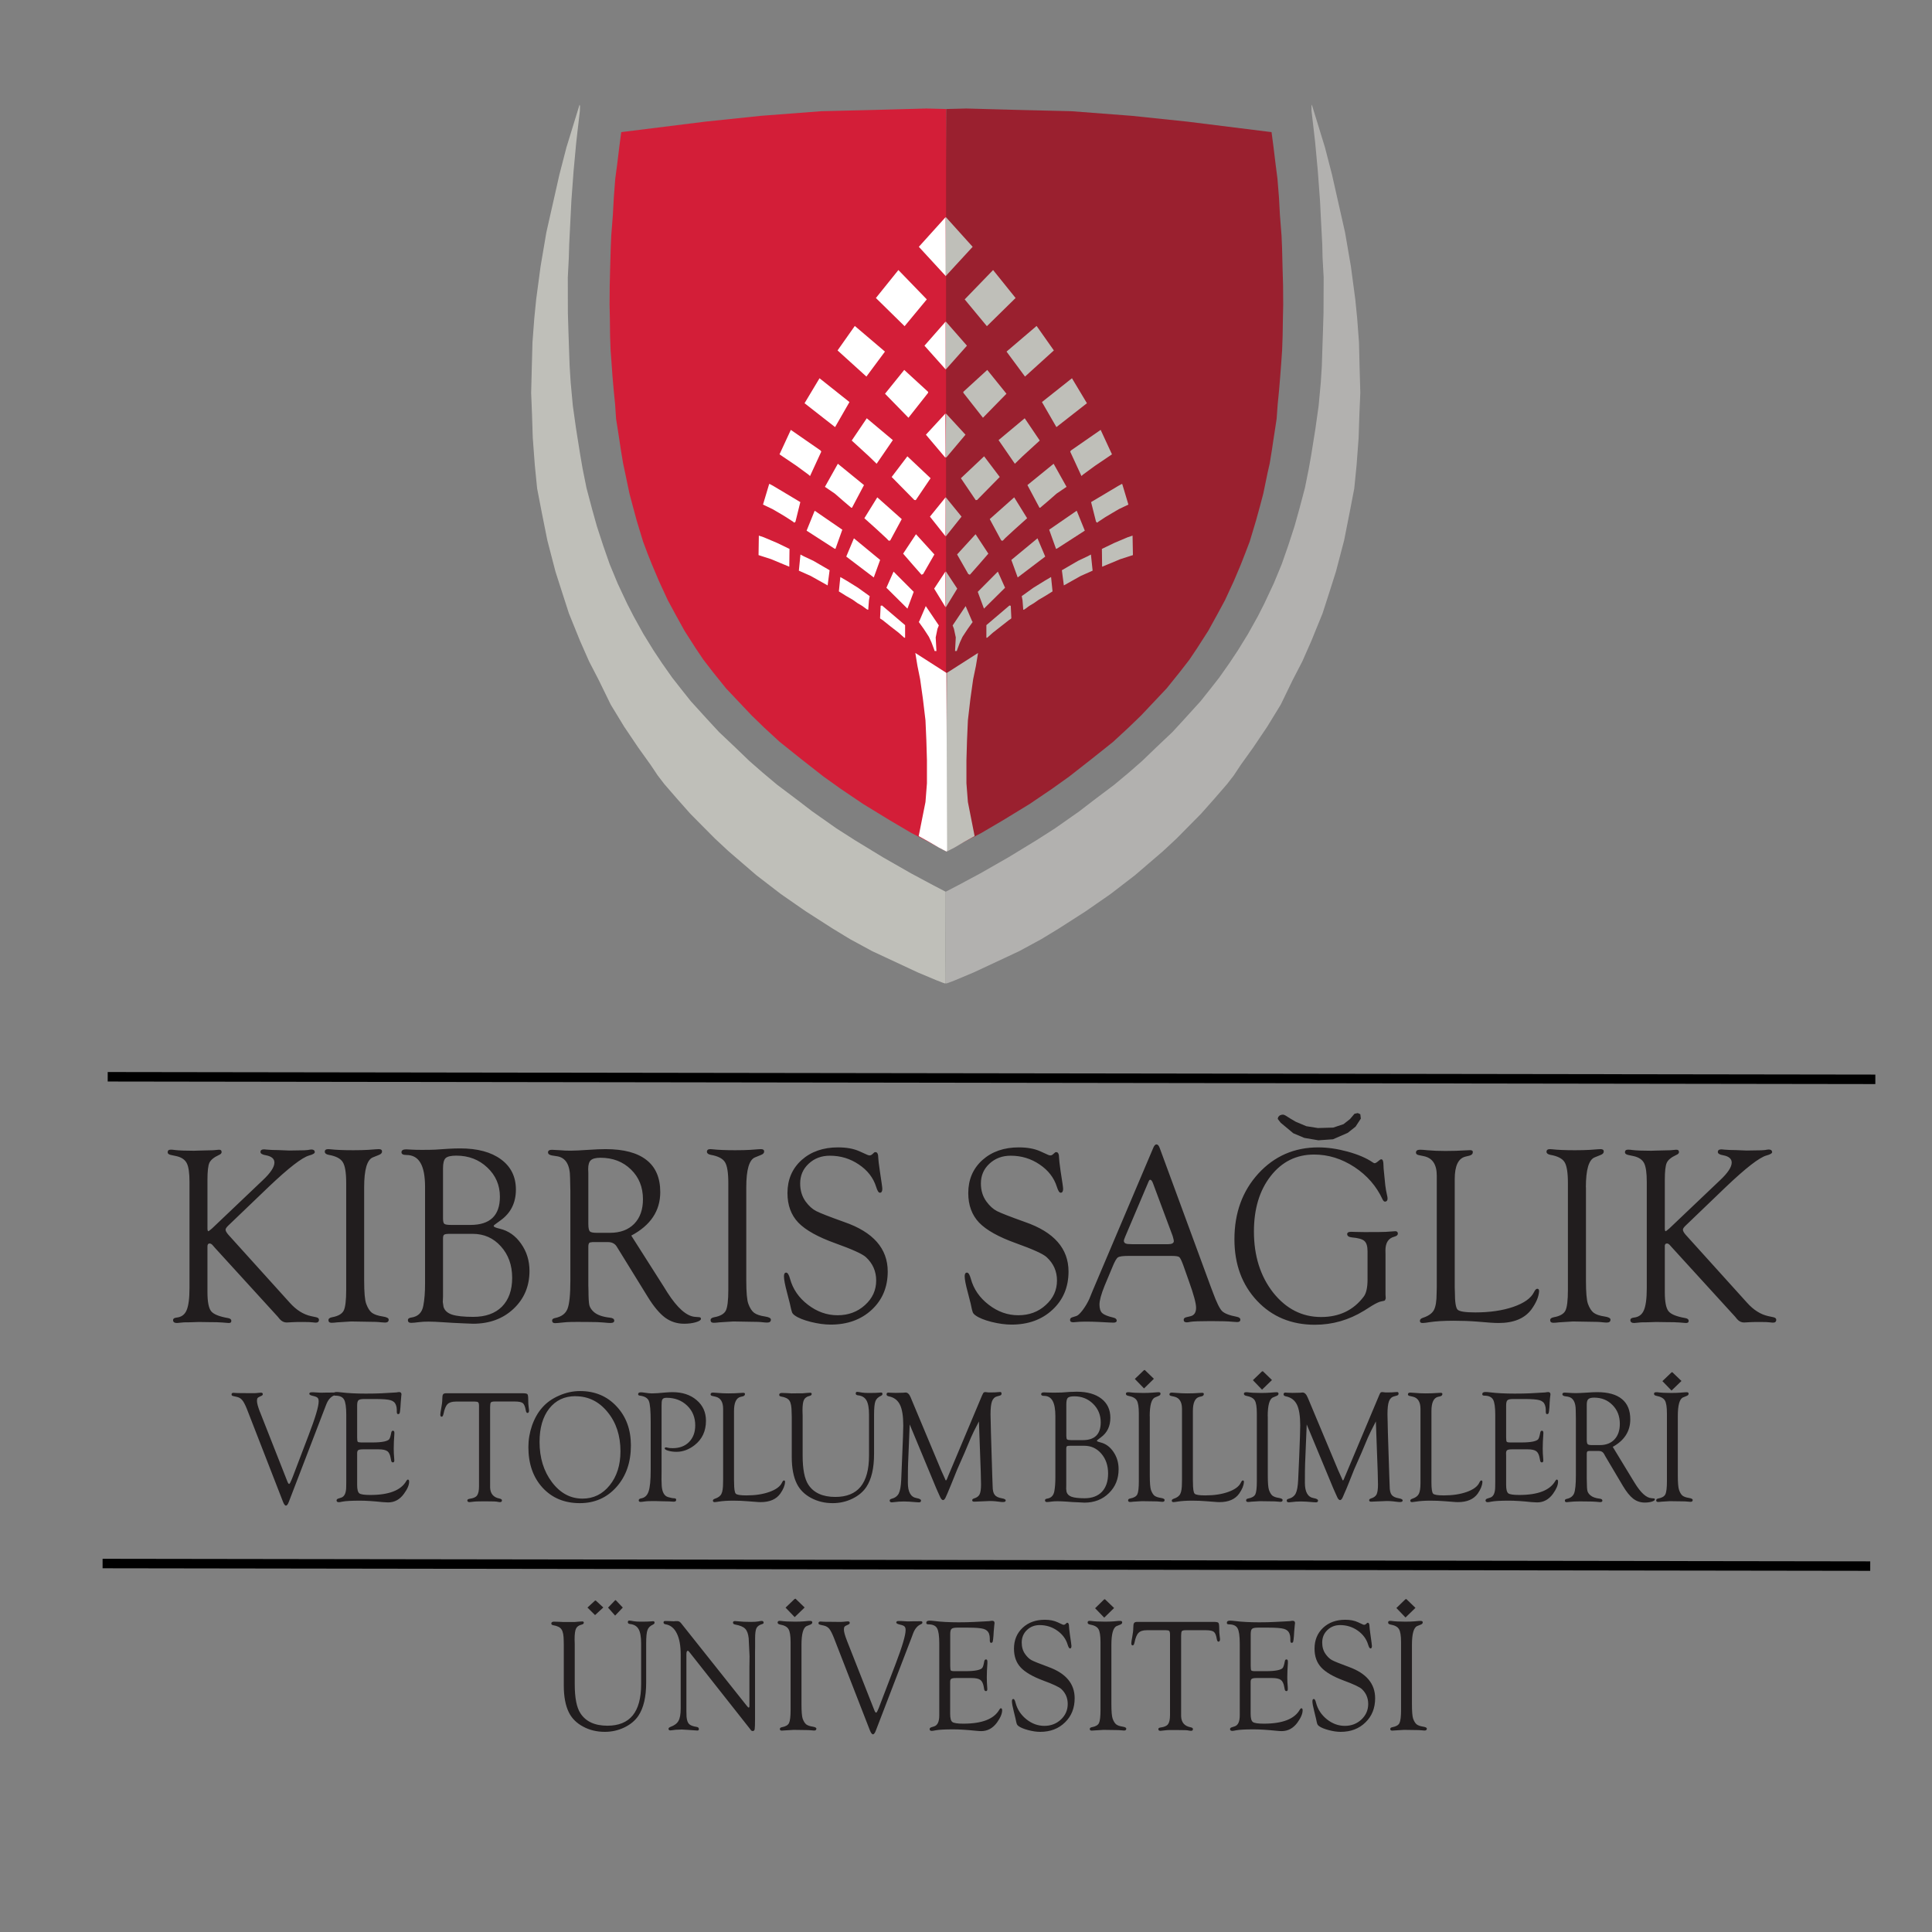
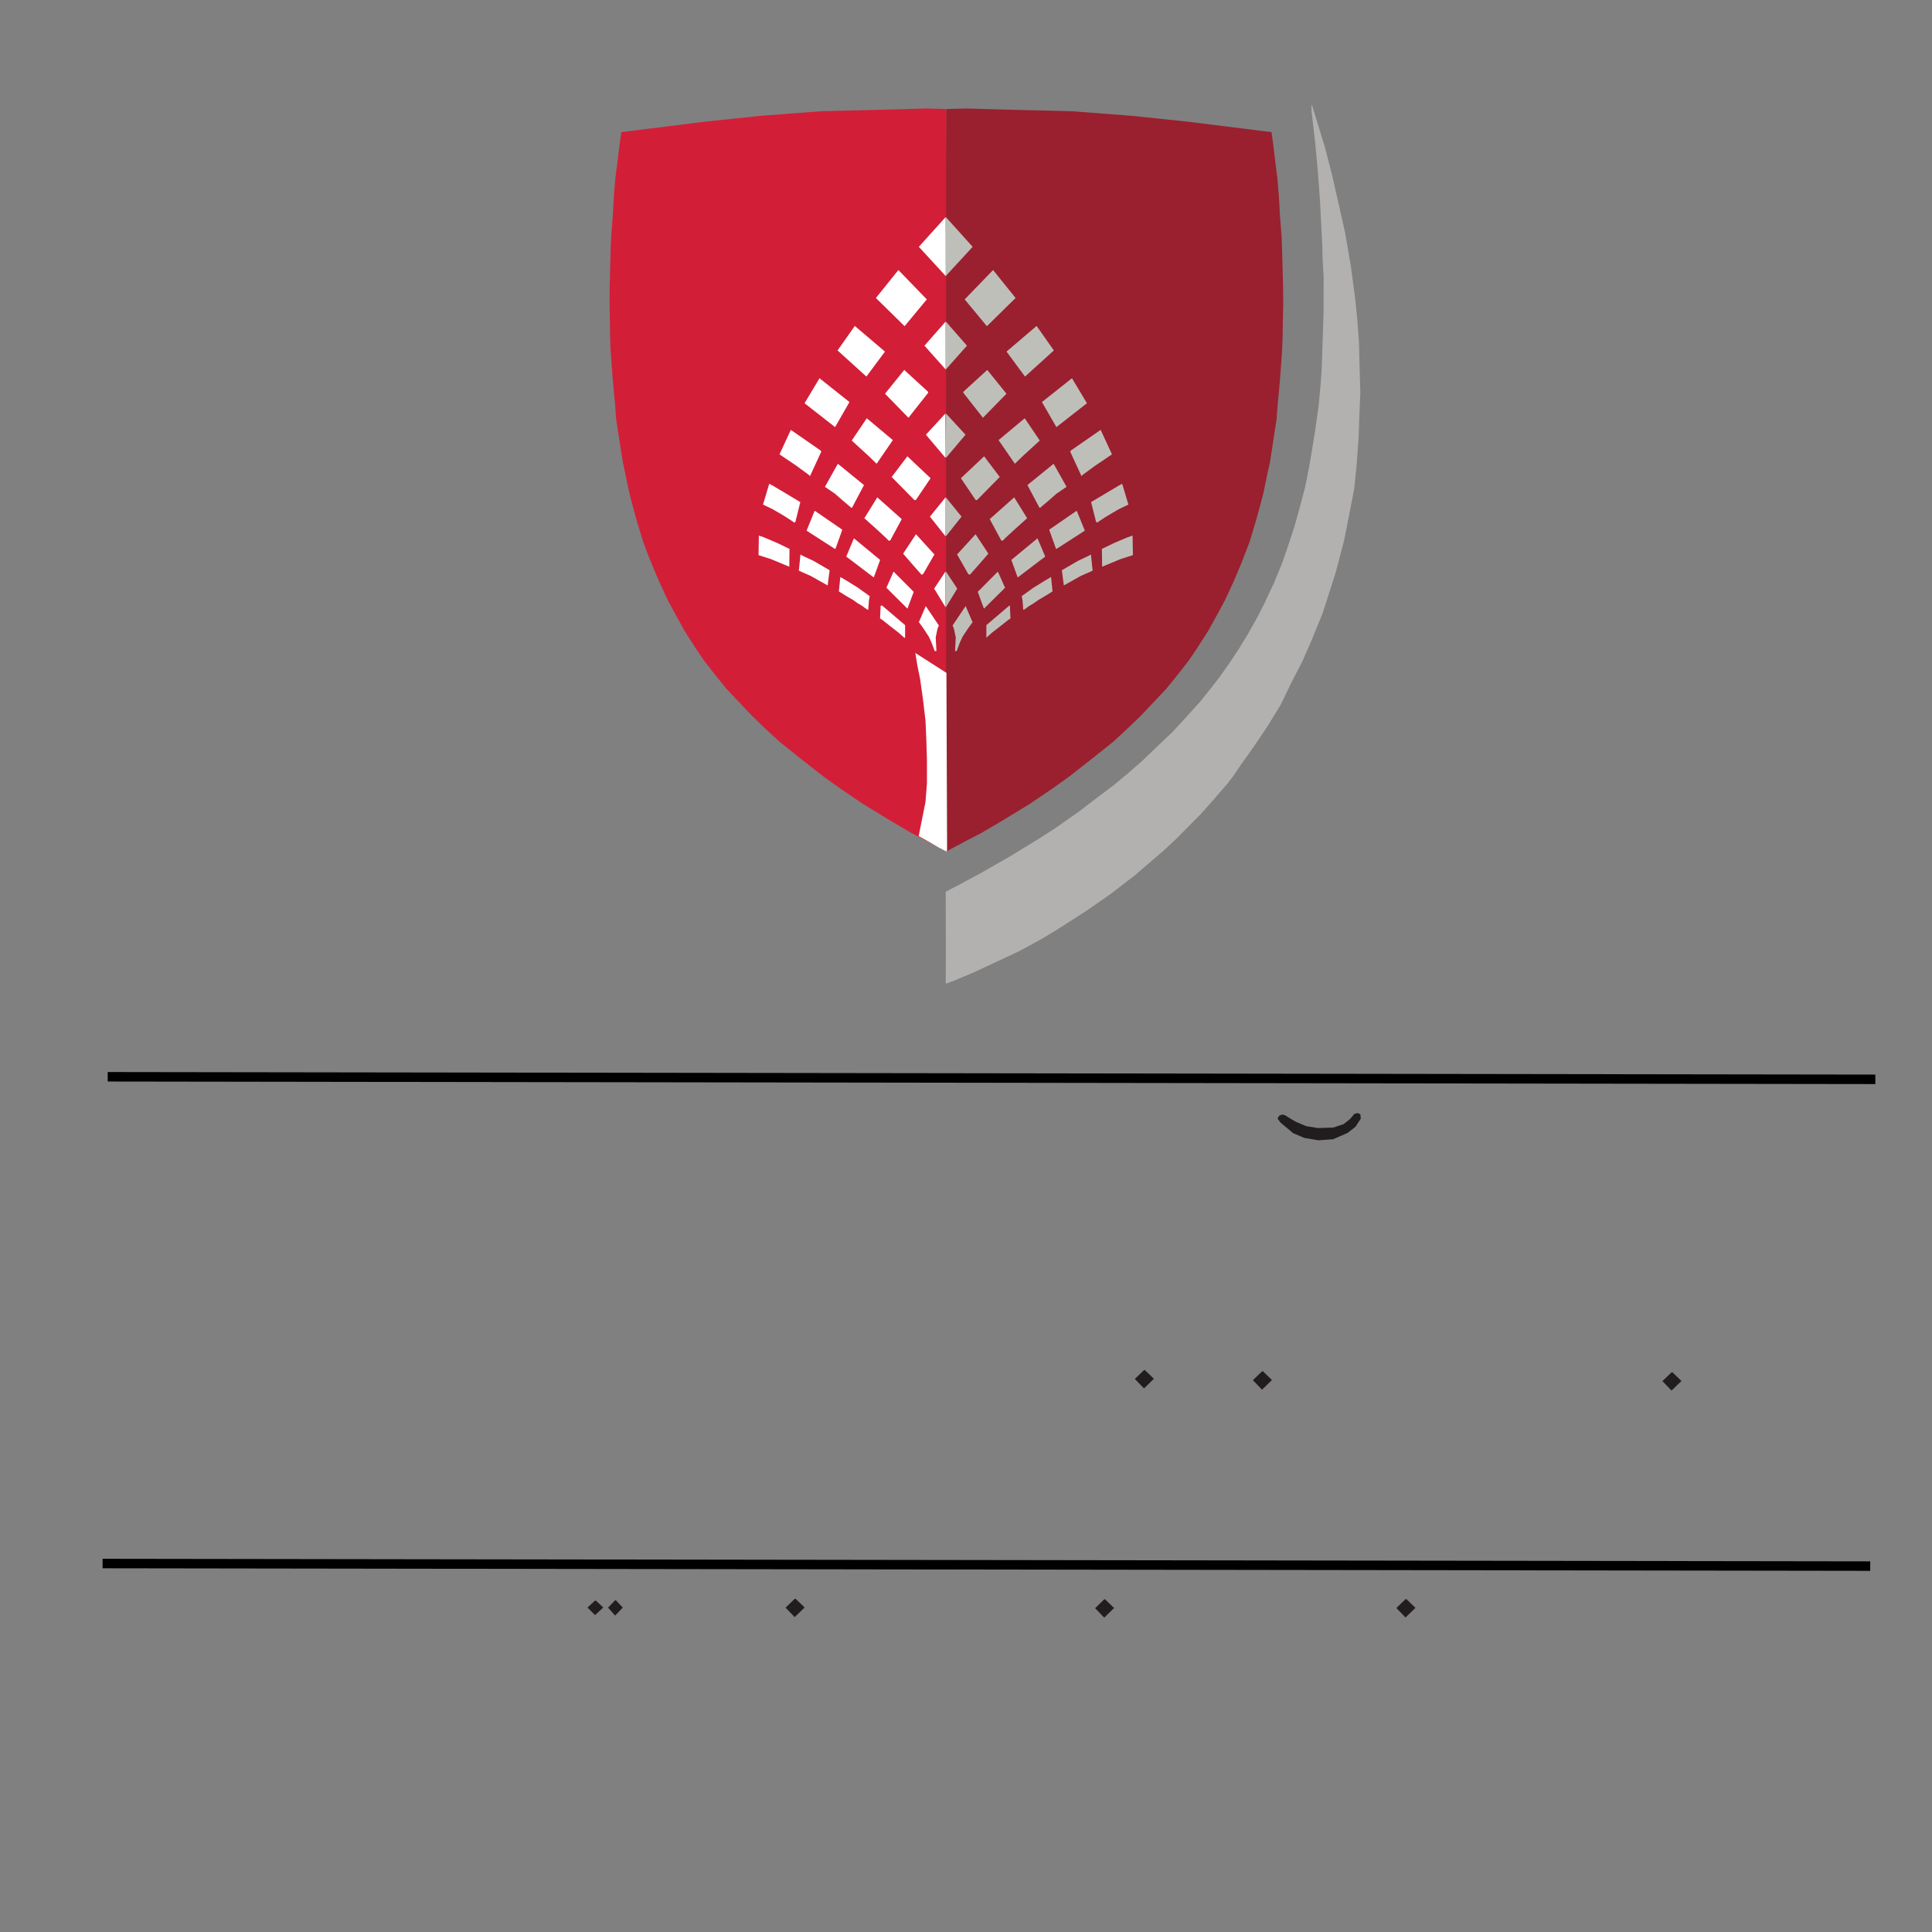
<svg xmlns="http://www.w3.org/2000/svg" xmlns:ns1="http://sodipodi.sourceforge.net/DTD/sodipodi-0.dtd" xmlns:ns2="http://www.inkscape.org/namespaces/inkscape" width="100" height="100" viewBox="0 0 26.458 26.458" version="1.1" id="svg24" ns1:docname="logo.svg" ns2:version="0.92.5 (2060ec1f9f, 2020-04-08)">
  <rect x="0" y="0" width="26.458" height="26.458" fill="#808080" stroke="none" />
  <defs id="defs28" />
  <ns1:namedview pagecolor="#ffffff" bordercolor="#666666" borderopacity="1" objecttolerance="10" gridtolerance="10" guidetolerance="10" ns2:pageopacity="0" ns2:pageshadow="2" ns2:window-width="1920" ns2:window-height="1016" id="namedview26" showgrid="false" ns2:zoom="6.675088" ns2:cx="88.354856" ns2:cy="66.049455" ns2:window-x="0" ns2:window-y="27" ns2:window-maximized="1" ns2:current-layer="svg24" />
-   <path d="m7.937 1.433-.18.586-.096.371-.179.793-.079.465-.06.45-.026.26-.025.332-.009.336-.009.354.012.302.01.312.028.375.032.321.063.327.077.384.111.427.094.293.09.279.153.378.123.279.132.255.165.338.184.302.192.285.169.236.097.145.092.12.176.203.179.202.171.173.168.169.186.173.381.328.334.257.34.236.368.236.24.146.304.165.624.291.252.106.088.034.032.011.01-.003-.001-.43.001-.823-.163-.085-.312-.167-.383-.219-.384-.234-.255-.163-.331-.233-.201-.154-.279-.21-.199-.167-.183-.16-.19-.183-.225-.213-.169-.183-.217-.239-.132-.166-.123-.157-.138-.196-.117-.176-.138-.224-.133-.24-.09-.175-.13-.277-.11-.266-.088-.252-.087-.267-.066-.236-.076-.287-.053-.263-.033-.192-.057-.357-.044-.313-.03-.324-.014-.223-.01-.285-.007-.207-.007-.235-.001-.485.014-.274.005-.176.017-.34.013-.261.03-.405.036-.389.024-.21.026-.224.002-.068z" fill="#bfbfb9" id="path2" />
  <path d="m17.965 1.433.18.586.096.371.179.793.08.465.06.45.026.26.025.332.008.336.01.354-.013.302-.01.312-.028.375-.032.321-.063.327-.076.384-.112.427-.093.293-.09.279-.154.378-.123.279-.132.255-.164.338-.185.302-.192.285-.169.236-.096.145-.093.12-.176.203-.179.202-.171.173-.167.169-.186.173-.382.328-.334.257-.34.236-.368.236-.24.146-.304.165-.623.291-.252.106-.088.034-.033.011-.01-.003.002-.43-.002-.823.163-.085.312-.167.383-.219.384-.234.255-.163.332-.233.2-.154.279-.21.2-.167.183-.16.19-.183.225-.213.168-.183.217-.239.132-.166.123-.157.138-.196.117-.176.138-.224.134-.24.089-.175.13-.277.11-.266.088-.252.087-.267.066-.236.076-.287.053-.263.034-.192.057-.357.044-.313.03-.324.014-.223.009-.285.007-.207.007-.235.002-.485-.015-.274-.004-.176-.018-.34-.013-.261-.03-.405-.036-.389-.024-.21-.026-.224-.001-.068z" fill="#b2b1af" id="path4" />
  <path d="m8.519 1.808 1.138-.142.765-.08.826-.063.7-.017.739-.02.273.007.005.813v9.356l-.106-.057-.173-.092-.204-.105-.297-.175-.365-.223-.305-.206-.238-.17-.314-.246-.285-.228-.212-.195-.174-.169-.349-.369-.177-.22-.132-.171-.104-.154-.156-.244-.123-.223-.107-.198-.12-.26-.094-.222-.062-.155-.061-.163-.087-.286-.057-.211-.042-.158-.06-.286-.028-.132-.031-.186-.018-.122-.022-.142-.025-.159-.013-.195-.019-.192-.017-.193-.012-.169-.014-.187-.007-.196-.003-.245-.004-.19.002-.259.006-.245.008-.277.007-.161.022-.281.013-.24.02-.259.026-.195.03-.246.025-.19V1.81z" fill="#d31e38" id="path6" />
  <path d="m17.402 1.808-1.139-.142-.765-.08-.825-.063-.7-.017-.739-.02-.274.007-.004.813v9.356l.106-.057.173-.092.203-.105.298-.175.365-.223.304-.206.238-.17.314-.246.286-.228.211-.195.175-.169.349-.37.177-.22.132-.17.104-.155.156-.243.123-.223.107-.198.12-.26.094-.222.061-.156.062-.162.086-.286.058-.211.042-.159.059-.286.03-.132.03-.186.018-.122.022-.142.024-.158.014-.195.019-.192.016-.193.013-.17.013-.187.007-.196.004-.244.004-.19-.002-.26-.007-.244-.007-.278-.007-.16-.022-.282-.013-.239-.021-.26-.025-.194-.03-.247-.025-.189v-.006z" fill="#9a202f" id="path8" />
-   <path d="m13.394 8.942-.427.273-.009 2.418.006.03.108-.056.133-.078.142-.079-.092-.467-.02-.256v-.316l.008-.273.012-.273.034-.293.038-.27.038-.183z" fill="#bfbfb9" id="path10" />
  <path d="m12.535 8.942.426.273.009 2.418-.006.03-.107-.056-.134-.078-.142-.079.093-.467.02-.256v-.316l-.008-.273-.012-.273-.035-.293-.038-.27-.037-.183zm.289-.026-.01-.187.024-.117.019-.047-.179-.265-.09.21-.006.007.068.095.071.109.035.076.037.098.006.02zm-.745-.624.316.269v.172h-.012l-.076-.068-.111-.086-.11-.088-.028-.017-.006-.008.008-.17zm-.571-.39-.02.197.096.06.095.055.063.045.066.039.064.047.018.006.01-.13.01-.057-.16-.115-.151-.094zm-.546-.308-.022.221.162.072.1.056.132.074.02-.154.007-.054-.222-.129-.132-.062zm-.57-.259-.004.267.174.056.117.049.123.051.007.003.003-.244-.17-.082-.182-.077zm1.747.714.288.286.086-.23-.276-.277zm-.086-.381-.087.24-.377-.286.105-.25zm-.897-.672-.11.271.38.245.015.005.094-.263-.374-.257zm-.624-.363-.083.277.13.062.088.051.098.059.098.064.013.012.017-.012.067-.27-.373-.223-.05-.027zm.298-.746-.155.335.232.157.164.12.022.02.154-.334-.01-.016zm2.118 1.939-.155.235.156.255zm-.404-.51-.176.266.13.15.122.139.022-.01.154-.268zm-.53-.505-.177.286.164.147.136.126.034.035.02-.003.158-.293zm.936-.001-.215.265.214.27zm-.003-1.147-.267.29.262.31h.008zm.003-1.259-.29.33.291.326zm0-1.431-.367.407.37.402zm-.647.725-.308.383.393.386.304-.367zm-.597.766-.236.335.395.358.254-.342-.409-.348zm.72 1.785-.215.283.31.315.02.002.203-.3zm-.556-.521-.206.305.235.215.106.103.222-.324zm-.396.623-.177.316.136.093.115.1.109.093h.011l.164-.31zm-.251-1.171-.205.342.418.327.197-.343zm1.16-.114-.263.326.321.329.268-.34.002-.014z" fill="#fff" id="path12" />
-   <path d="m13.079 8.916.01-.187-.025-.117-.018-.047.178-.265.09.21.007.007-.068.095-.072.109-.035.076-.037.098-.006.02zm.745-.624-.316.269v.172h.012l.076-.068.11-.086.112-.088.026-.017.006-.008-.008-.17zm.57-.39.02.197-.096.06-.094.055-.064.045-.065.039-.064.047-.018.006-.01-.13-.011-.057.16-.115.152-.094zm.546-.308.023.221-.162.072-.1.056-.132.074-.02-.154-.007-.054.222-.129.131-.062zm.57-.259.005.267-.174.056-.117.049-.124.051-.007.003-.003-.244.17-.082.182-.077zm-1.746.714-.289.286-.085-.23.275-.277zm.086-.381.087.24.377-.286-.106-.25zm.896-.672.11.271-.38.245-.014.005-.094-.263.373-.257zm.624-.363.083.277-.13.062-.087.051-.099.059-.097.064-.013.012-.017-.012-.068-.27.374-.223.05-.027zm-.297-.746.155.335-.232.157-.164.12-.022.02-.154-.334.01-.016zm-2.119 1.939.155.235-.156.255zm.406-.51.175.266-.13.15-.123.139-.022-.01-.153-.268zm.529-.505.177.286-.164.147-.137.126-.033.035-.02-.003-.158-.293zm-.937-.001.216.265-.215.27zm.003-1.147.267.29-.261.31h-.009zm-.002-1.259.289.33-.29.326zm0-1.431.367.407-.37.402zm.647.725.308.383-.393.386-.304-.367zm.596.766.236.335-.395.358-.253-.342.408-.348zm-.719 1.785.214.283-.31.315-.019.002-.203-.3zm.556-.521.206.305-.235.215-.106.103-.223-.324zm.396.623.177.316-.137.093-.114.1-.11.093h-.01l-.165-.31zm.251-1.171.205.342-.418.327-.198-.343zm-1.16-.114.263.326-.322.329-.267-.34-.003-.014z" fill="#bfbfb9" id="path14" />
+   <path d="m13.079 8.916.01-.187-.025-.117-.018-.047.178-.265.09.21.007.007-.068.095-.072.109-.035.076-.037.098-.006.02zm.745-.624-.316.269v.172l.076-.068.11-.086.112-.088.026-.017.006-.008-.008-.17zm.57-.39.02.197-.096.06-.094.055-.064.045-.065.039-.064.047-.018.006-.01-.13-.011-.057.16-.115.152-.094zm.546-.308.023.221-.162.072-.1.056-.132.074-.02-.154-.007-.054.222-.129.131-.062zm.57-.259.005.267-.174.056-.117.049-.124.051-.007.003-.003-.244.17-.082.182-.077zm-1.746.714-.289.286-.085-.23.275-.277zm.086-.381.087.24.377-.286-.106-.25zm.896-.672.11.271-.38.245-.014.005-.094-.263.373-.257zm.624-.363.083.277-.13.062-.087.051-.099.059-.097.064-.013.012-.017-.012-.068-.27.374-.223.05-.027zm-.297-.746.155.335-.232.157-.164.12-.022.02-.154-.334.01-.016zm-2.119 1.939.155.235-.156.255zm.406-.51.175.266-.13.15-.123.139-.022-.01-.153-.268zm.529-.505.177.286-.164.147-.137.126-.033.035-.02-.003-.158-.293zm-.937-.001.216.265-.215.27zm.003-1.147.267.29-.261.31h-.009zm-.002-1.259.289.33-.29.326zm0-1.431.367.407-.37.402zm.647.725.308.383-.393.386-.304-.367zm.596.766.236.335-.395.358-.253-.342.408-.348zm-.719 1.785.214.283-.31.315-.019.002-.203-.3zm.556-.521.206.305-.235.215-.106.103-.223-.324zm.396.623.177.316-.137.093-.114.1-.11.093h-.01l-.165-.31zm.251-1.171.205.342-.418.327-.198-.343zm-1.16-.114.263.326-.322.329-.267-.34-.003-.014z" fill="#bfbfb9" id="path14" />
  <path id="path16" style="fill:#211d1e;stroke:#000000;stroke-width:0.13" d="m 1.475,14.746 24.207,0.035 z m -0.07,6.666 24.207,0.035 z" />
  <g style="line-height:1.25" id="g20">
-     <path style="-inkscape-font-specification:'Goudy Old Style'" d="M19.336 293.07v.808q0 .151.016.2.02.055.048.078.03.023.09.032.05.008.05.027 0 .026-.031.026-.015 0-.037-.003-.03-.004-.103-.004l-.142-.002-.115.007q-.028.003-.046.003-.027 0-.027-.022 0-.02.03-.025.075-.014.096-.056.022-.044.022-.181v-.926q0-.134-.029-.18-.027-.047-.118-.063-.03-.006-.03-.026-.002-.024.027-.024l.018.001q.071.01.189.01.072 0 .124-.004l.065-.006h.024q.027 0 .027.02t-.026.03l-.05.02q-.072.031-.072.26zm-.914-.346q.104 0 .176.034l.067.031q.009.004.018.004.011 0 .023-.01l.014-.013q.003-.005.01-.005.025 0 .025.053 0 .019.013.11l.015.11.005.045q0 .034-.02.034-.016 0-.032-.052-.035-.117-.143-.193-.107-.075-.24-.075-.105 0-.176.069-.07.068-.07.17 0 .092.046.157.04.057.087.083.047.026.232.094.36.13.36.429 0 .202-.132.33-.132.13-.34.13-.075 0-.165-.024-.09-.024-.132-.055-.017-.013-.023-.027-.006-.016-.018-.076l-.024-.099q-.025-.097-.025-.138 0-.032.02-.031.017 0 .03.053.035.134.148.225.113.09.246.09.134 0 .227-.087.093-.088.093-.213 0-.12-.085-.202-.044-.043-.254-.12-.216-.081-.306-.18-.09-.098-.09-.255 0-.175.117-.286.118-.11.303-.11zm-1.294.2v.434q0 .05.008.06.009.01.05.01h.15q.103 0 .162-.013.053-.012.068-.031.016-.02.029-.091.004-.027.024-.026.018.001.018.03v.023q-.008.105-.008.191 0 .066.006.131l.001.032q0 .027-.018.027-.02 0-.024-.024l-.006-.03q-.012-.073-.047-.099-.035-.026-.119-.026h-.215q-.048 0-.064.011-.016.01-.016.043v.434q0 .092.03.114.03.023.151.023.383 0 .492-.191.01-.019.022-.02.017 0 .017.028 0 .07-.071.168-.086.117-.216.117-.029 0-.076-.005-.186-.019-.308-.019-.17 0-.24.013-.038.008-.051.008-.032 0-.032-.024 0-.019.026-.026l.037-.012q.07-.022.07-.151v-.984q0-.155-.03-.208-.03-.054-.12-.054-.027 0-.027-.02 0-.031.043-.031.025 0 .066.005.139.018.335.018.119 0 .21-.005l.139-.007q.057-.002.07-.004.026-.005.039-.005.032 0 .032.032 0 .01-.003.024-.003.016-.008.087l-.004.064q-.005.062-.01.079-.004.015-.021.016-.018.001-.018-.033v-.028q0-.034-.012-.066-.019-.048-.075-.064-.057-.017-.208-.017h-.153q-.06 0-.078.018-.017.016-.017.073zm-.615-.057h-.274q-.042 0-.054.013-.01.013-.01.064v1.102q.005.126.128.15.034.006.034.025 0 .024-.027.024-.012 0-.048-.007-.019-.003-.088-.003l-.07-.001h-.077q-.04 0-.07.004l-.064.007q-.03 0-.03-.024 0-.018.033-.022.075-.01.1-.045.027-.036.027-.127v-1.1q0-.038-.011-.05-.01-.01-.047-.01h-.258q-.08 0-.115.036-.035.034-.055.132-.009.042-.026.04-.018 0-.018-.029 0-.022.012-.083.015-.078.015-.129 0-.05.01-.064.01-.017.043-.017h1.048q.054 0 .065.013.011.013.011.077t.005.093l.006.053q0 .033-.02.035-.018 0-.024-.034-.012-.077-.04-.1-.029-.023-.11-.023zm-1.293.202v.809q0 .151.017.2.02.055.048.078.029.023.09.032.049.008.049.027 0 .026-.03.026-.015 0-.037-.003-.03-.004-.103-.004l-.142-.002-.115.007q-.028.003-.046.003-.027 0-.027-.022 0-.02.03-.025.075-.014.096-.056.021-.044.021-.181v-.926q0-.134-.028-.18-.027-.047-.118-.063-.03-.006-.03-.026-.002-.024.027-.024l.018.001q.071.01.189.01.072 0 .124-.004l.065-.006h.024q.026 0 .026.02t-.025.03l-.05.02q-.073.031-.073.26zm-.913-.345q.104 0 .176.034l.067.031q.009.004.018.004.011 0 .023-.01l.014-.013q.003-.005.01-.005.025 0 .025.053 0 .019.012.11l.016.11.005.045q0 .034-.02.034-.016 0-.032-.052-.035-.117-.143-.193-.107-.075-.24-.075-.105 0-.176.069-.07.068-.07.17 0 .092.046.157.04.057.086.083.048.026.233.094.36.13.36.429 0 .202-.132.33-.132.13-.34.13-.075 0-.165-.024-.09-.024-.132-.055-.017-.013-.023-.027-.006-.016-.018-.076l-.024-.099q-.025-.097-.025-.138 0-.032.019-.031.018 0 .031.053.035.134.148.225.113.09.246.09.134 0 .227-.087.093-.088.093-.213 0-.12-.085-.202-.044-.043-.254-.12-.216-.081-.307-.18-.09-.098-.09-.255 0-.175.118-.286.118-.11.303-.11zm-1.294.2v.434q0 .05.008.06.008.01.05.01h.15q.103 0 .162-.013.053-.012.068-.031.016-.02.028-.091.005-.027.025-.026.018.001.018.03v.023q-.008.105-.008.191 0 .066.005.131l.002.032q0 .027-.018.027-.02 0-.025-.024l-.005-.03q-.012-.073-.047-.099-.035-.026-.119-.026h-.215q-.048 0-.065.011-.015.01-.015.043v.434q0 .092.03.114.03.023.151.023.383 0 .492-.191.01-.019.021-.02.018 0 .018.028 0 .07-.071.168-.086.117-.216.117-.029 0-.076-.005-.186-.019-.308-.019-.17 0-.24.013-.038.008-.052.008-.03 0-.03-.024 0-.019.025-.026l.037-.012q.07-.022.07-.151v-.984q0-.155-.03-.208-.03-.054-.12-.054-.028 0-.028-.02 0-.031.044-.031.025 0 .066.005.139.018.335.018.119 0 .21-.005l.138-.007q.058-.002.07-.004.027-.005.04-.005.032 0 .032.032 0 .01-.003.024-.003.016-.008.087l-.004.064q-.005.062-.01.079-.005.015-.021.016-.019.001-.019-.033v-.028q0-.034-.011-.066-.019-.048-.075-.064-.057-.017-.208-.017h-.153q-.06 0-.078.018-.017.016-.017.073zm-1.415.085.375.952q.014.036.026.035.01 0 .035-.062l.015-.04.215-.562q.138-.362.138-.466 0-.036-.015-.05-.014-.015-.06-.025-.054-.012-.053-.03.001-.02.032-.02h.029l.086.005h.04l.044-.001h.025l.082-.001q.02 0 .02.018 0 .015-.02.023-.07.029-.107.125l-.026.07-.484 1.26q-.02.053-.04.053t-.042-.054l-.494-1.27q-.035-.087-.063-.122-.029-.034-.077-.044-.05-.01-.06-.015-.01-.005-.01-.018 0-.022.028-.022l.028.002q.017.002.099.002l.092.001h.065q.02 0 .063-.005l.027-.002q.026 0 .026.02 0 .015-.02.024-.04.016-.05.028-.01.011-.01.04 0 .046.041.15zm-.622.06v.809q0 .151.016.2.02.055.048.078.03.023.09.032.05.008.05.027 0 .026-.03.026-.015 0-.038-.003-.03-.004-.103-.004l-.141-.002-.115.007q-.029.003-.047.003-.026 0-.026-.022 0-.02.03-.025.074-.014.095-.056.022-.044.022-.181v-.926q0-.134-.029-.18-.027-.047-.117-.063-.03-.006-.032-.026 0-.024.029-.024l.017.001q.071.01.19.01.071 0 .123-.004l.065-.006h.024q.027 0 .027.02t-.026.03l-.05.02q-.072.031-.072.26zm-.636.099v.906q0 .122-.005.149-.005.026-.028.025-.014-.001-.022-.01l-.021-.028-.822-1.042-.01-.012q-.005-.007-.013-.007-.019 0-.019.049v.778l.002.077q.007.071.034.098.026.028.103.04.032.005.032.029 0 .021-.02.021l-.03-.002q-.01-.002-.084-.006l-.1-.006-.047.002q-.038 0-.072.006-.025.004-.036.004-.025 0-.027-.02-.001-.017.027-.028.082-.03.11-.083.03-.053.03-.17v-.735q0-.187-.054-.294-.054-.108-.155-.123-.026-.005-.026-.025t.021-.02h.016l.04.001.065.003.016-.002h.036q.024 0 .048.03l.897 1.128q.021.027.027.025.01 0 .01-.02v-.535l.002-.146-.012-.249q-.01-.092-.049-.13-.038-.039-.138-.057-.028-.005-.028-.027 0-.02.028-.02l.04.003q.068.008.18.008.061 0 .097-.006.032-.007.048-.007.025 0 .027.023.001.014-.02.02-.059.017-.078.055-.019.037-.019.141v.117zm-1.56.44v-.56q0-.136-.035-.196-.035-.062-.12-.07-.027-.004-.027-.024 0-.024.02-.023.02.001.061.009.038.006.09.006.108 0 .134-.003l.042-.003q.019 0 .019.02 0 .015-.02.025-.06.027-.077.076-.018.048-.018.184v.535q0 .295-.106.454-.067.1-.193.161-.125.06-.267.06-.166 0-.298-.072-.133-.071-.194-.193-.07-.141-.07-.367v-.55l-.001-.06q0-.117-.03-.16-.027-.044-.114-.058-.026-.005-.026-.023 0-.026.037-.026l.067.002.065.003h.149q.012 0 .055-.005l.05-.003q.022 0 .022.017 0 .02-.031.027-.057.014-.076.055-.019.04-.019.145l.002.072v.545q0 .279.078.397.11.17.37.17.23 0 .346-.141.115-.142.115-.426zm14.197-3.67v.808q0 .152.017.2.019.055.047.078.03.023.09.032.05.008.05.028 0 .025-.03.025-.015 0-.038-.003-.03-.004-.103-.004l-.141-.002-.115.007q-.028.004-.047.004-.026 0-.026-.023 0-.02.03-.025.074-.014.095-.056.022-.043.022-.18v-.926q0-.134-.028-.18-.028-.047-.118-.064-.03-.006-.031-.026-.001-.023.028-.023h.017q.072.01.19.01.071 0 .123-.004l.065-.005.025-.001q.026 0 .026.02t-.025.03l-.051.021q-.072.03-.072.258zm-.891.418.268.441.032.052q.124.203.23.21l.03.003q.018 0 .017.015 0 .016-.044.03-.041.012-.095.012-.088 0-.158-.053-.069-.054-.141-.175l-.243-.41-.013-.025q-.024-.044-.076-.044h-.13l-.021.004q-.012.008-.012.035v.337l.001.043q0 .093.008.128.009.034.04.06.042.037.13.047.034.004.035.025.002.022-.032.022-.013 0-.057-.005-.04-.004-.124-.004l-.093-.001-.051.001q-.033 0-.08.005-.038.005-.053.005-.024 0-.024-.023 0-.016.024-.022.078-.016.103-.077.024-.063.024-.246v-.776l-.002-.113q0-.168-.106-.188l-.046-.007q-.031-.007-.031-.026 0-.023.033-.023l.068.004q.035.003.087.003.045 0 .153-.007.078-.006.137-.006.224 0 .338.095.114.093.114.277 0 .244-.24.377zm-.287-.024h.11q.128 0 .201-.078.073-.078.073-.213 0-.157-.1-.257-.099-.102-.253-.102-.057 0-.08.022-.02.02-.02.075v.476q0 .05.012.064.012.013.057.013zm-1.173-.54v.434q0 .05.008.06.009.01.05.01h.15q.103 0 .163-.013.052-.012.068-.031.015-.02.028-.09.005-.028.024-.027.019.001.019.03l-.001.023q-.008.105-.008.192 0 .066.006.13l.002.032q0 .027-.019.027-.02 0-.024-.024l-.006-.03q-.012-.073-.047-.099-.035-.026-.118-.026h-.216q-.047 0-.064.011-.016.011-.016.043l.001.036v.398q0 .092.03.115.03.022.15.022.383 0 .493-.191.01-.018.02-.02.018 0 .018.029 0 .07-.07.167-.086.117-.217.117-.028 0-.076-.004-.186-.02-.308-.02-.17 0-.24.013-.037.008-.051.008-.031 0-.031-.024 0-.018.025-.026l.037-.012q.07-.021.07-.151l.001-.07v-.914q0-.155-.03-.208-.031-.054-.12-.054-.028 0-.028-.02 0-.03.044-.03.024 0 .065.005.14.017.335.017.12 0 .21-.004l.139-.008q.057-.002.07-.004.026-.005.04-.005.031 0 .031.032 0 .01-.003.025-.003.015-.008.086l-.003.064q-.005.063-.01.079-.005.015-.022.016-.018.001-.018-.032v-.028q0-.035-.012-.066-.018-.049-.075-.065-.056-.016-.207-.016h-.153q-.06 0-.078.017-.018.016-.018.073zm-1.023 1.014v.037q0 .13.023.154.022.024.146.024.182 0 .316-.048t.171-.127q.014-.03.027-.03.016 0 .015.022-.004.071-.063.157-.084.118-.272.118-.031 0-.072-.004l-.105-.008q-.093-.008-.196-.008-.12 0-.2.013-.035.006-.055.007-.025 0-.025-.02 0-.017.027-.026.067-.022.09-.066.023-.044.023-.148v-1.016q0-.144-.105-.168l-.044-.01q-.023-.005-.023-.021 0-.025.033-.025.023 0 .062.004.066.007.149.007.09 0 .162-.006l.042-.002q.024 0 .024.016 0 .024-.029.032l-.034.008q-.087.024-.087.194zm-.761-.798q-.083.16-.11.223l-.087.207-.1.227-.081.203q-.03.076-.053.125l-.017.04q-.02.052-.042.052-.024 0-.045-.053l-.027-.06-.02-.045-.365-.878-.022.535q-.003.066-.003.264 0 .19.12.21.06.011.06.033 0 .025-.028.025-.019 0-.036-.002-.11-.01-.169-.01-.071 0-.136.009l-.03.003q-.03 0-.03-.024 0-.018.024-.024.07-.018.099-.073.028-.055.034-.188l.014-.314q.014-.34.014-.43 0-.193-.045-.285-.046-.093-.153-.114-.03-.006-.03-.027 0-.024.025-.024l.032.002q.014.002.066.002.08 0 .101-.002.023-.003.036-.003.042 0 .07.068l.011.025.407.972.05.111q.01.028.015.028.006 0 .014-.02l.012-.03.009-.02.458-1.089q.014-.034.021-.042.008-.009.026-.009l.043.005h.032q.062 0 .099-.004.017 0 .028-.002.02 0 .02.022 0 .02-.02.026l-.042.012q-.05.013-.07.068-.02.054-.02.178l.006.261.019.587.005.136q0 .083.027.118.027.036.1.048.051.009.051.029 0 .022-.036.022l-.024-.001-.076-.009q-.038-.004-.082-.004-.03 0-.096.004l-.117.005q-.028 0-.028-.02 0-.016.025-.024.057-.017.077-.056.019-.04.019-.136l-.004-.177zm-1.48-.07v.808q0 .152.016.2.02.055.047.078.03.023.091.032.049.008.049.028 0 .025-.03.025-.015 0-.037-.003-.03-.004-.104-.004l-.141-.002-.115.007q-.028.004-.047.004-.026 0-.026-.023 0-.02.03-.025.074-.014.096-.056.021-.043.021-.18v-.926q0-.134-.028-.18-.027-.047-.118-.064-.03-.006-.031-.026-.001-.023.028-.023h.018q.07.01.189.01.072 0 .123-.004l.066-.005.024-.001q.026 0 .026.02t-.025.03l-.05.021q-.073.03-.073.258zm-1.026.868.001.037q0 .13.023.154.022.024.146.024.182 0 .315-.048.135-.048.172-.127.014-.03.027-.03.016 0 .015.022-.004.071-.064.157-.083.118-.271.118-.031 0-.072-.004l-.106-.008q-.092-.008-.195-.008-.12 0-.201.013-.034.006-.055.007-.024 0-.024-.02 0-.017.026-.026.068-.022.09-.066.023-.044.023-.148l.001-.05v-.966q0-.144-.105-.168l-.044-.01q-.023-.005-.023-.021 0-.025.033-.025.022 0 .061.004.067.007.15.007.089 0 .162-.006l.042-.002q.023 0 .023.016 0 .024-.028.032l-.034.008q-.088.024-.088.194zm-.59-.869v.81q0 .15.016.2.02.054.047.077.03.023.091.032.049.008.049.028 0 .025-.03.025-.015 0-.038-.003-.03-.004-.103-.004l-.141-.002-.115.007q-.028.004-.047.004-.026 0-.026-.023 0-.02.03-.025.074-.014.096-.056.021-.043.021-.18v-.926q0-.134-.028-.18-.027-.047-.118-.064-.03-.006-.031-.026-.001-.023.028-.023h.018q.07.01.189.01.072 0 .123-.004l.066-.005.024-.001q.026 0 .026.02t-.025.03l-.05.021q-.073.03-.073.258zm-1.293.834v-.835q0-.142-.038-.21t-.117-.068q-.04 0-.04-.023 0-.025.039-.025l.05.002q.029.002.08.002.072 0 .111-.002l.11-.008q.05-.003.097-.003.215 0 .338.095.123.095.123.262 0 .172-.128.267l-.042.032q-.015.01-.014.017.001.01.051.022.107.027.176.13.07.103.07.236 0 .199-.133.328-.132.13-.335.13l-.075-.004-.09-.004-.08-.006q-.078-.005-.123-.005-.046 0-.078.004-.047.007-.067.007-.027 0-.027-.024 0-.019.03-.023.082-.013.098-.102.014-.077.014-.192zm.216-.507h.16q.245 0 .245-.244 0-.15-.104-.253-.105-.103-.257-.103-.068 0-.09.021-.02.021-.02.088v.434q0 .037.01.047.012.01.056.01zm-.013.077q-.035 0-.045.007-.009.007-.009.034v.5l-.001.05.005.041q.014.047.07.067.058.02.177.02.153 0 .238-.089.084-.09.084-.25 0-.164-.093-.272-.093-.108-.234-.108zm-1.25-.333q-.084.16-.11.223l-.087.207-.1.227-.082.203q-.03.076-.052.125l-.018.04q-.02.052-.042.052-.023 0-.045-.053-.003-.01-.027-.06l-.02-.045-.365-.878-.022.535q-.003.066-.003.264 0 .19.12.21.06.011.06.033 0 .025-.028.025l-.036-.002q-.11-.01-.168-.01-.072 0-.137.009l-.03.003q-.03 0-.03-.024 0-.018.024-.024.071-.018.1-.073.028-.055.034-.188l.013-.314q.015-.34.015-.43 0-.193-.046-.285-.046-.093-.153-.114-.03-.006-.03-.027 0-.024.025-.024l.032.002q.014.002.067.002.08 0 .1-.002.023-.003.037-.003.042 0 .07.068l.01.025.407.972.05.111q.01.028.015.028.006 0 .015-.02l.012-.03.008-.02.458-1.089q.015-.034.022-.042.007-.009.026-.009l.043.005h.032q.061 0 .098-.004.018 0 .029-.002.019 0 .019.022 0 .02-.02.026l-.041.012q-.05.013-.07.068-.02.054-.02.178l.006.261.018.587.005.136q0 .083.028.118.027.036.099.048.052.009.052.029 0 .022-.037.022l-.024-.001-.076-.009q-.038-.004-.082-.004-.03 0-.095.004l-.117.005q-.028 0-.028-.02 0-.016.024-.024.058-.017.077-.056.02-.04.02-.136l-.004-.177zm-1.505.468v-.56q0-.135-.035-.196-.035-.062-.119-.07-.028-.004-.028-.024 0-.024.02-.023.021.001.062.009.037.006.089.006.109 0 .134-.003l.043-.003q.018 0 .018.02 0 .016-.02.025-.06.027-.077.076-.018.049-.018.184v.535q0 .295-.106.454-.067.1-.193.161-.124.06-.267.06-.165 0-.298-.072-.132-.071-.193-.193-.07-.14-.07-.367v-.549l-.002-.062q0-.115-.029-.159-.028-.044-.115-.058-.026-.004-.026-.023 0-.026.037-.026l.067.002q.045.004.065.004l.075-.001h.074q.012 0 .055-.005l.05-.003q.022 0 .022.017 0 .02-.031.027-.057.014-.076.056-.019.04-.019.144l.002.072v.545q0 .279.078.398.11.168.37.168.231 0 .346-.14.115-.142.115-.426zm-1.849.33.001.037q0 .13.023.154.022.024.146.024.182 0 .315-.048.135-.048.172-.127.014-.03.027-.03.016 0 .015.022-.004.071-.064.157-.083.118-.271.118-.031 0-.072-.004l-.106-.008q-.092-.008-.195-.008-.12 0-.201.013-.034.006-.055.007-.024 0-.024-.02 0-.017.026-.026.068-.022.09-.066.023-.044.023-.148l.001-.05v-.966q0-.144-.105-.168l-.044-.01q-.023-.005-.023-.021 0-.025.033-.025.022 0 .061.004.067.007.15.007.089 0 .162-.006l.042-.002q.023 0 .023.016 0 .024-.028.032l-.034.008q-.088.024-.088.194zm-.992-1.012v.901l-.001.105.003.091q.01.13.087.153.054.016.081.016.03 0 .03.02.002.027-.034.027l-.065-.004q-.031-.002-.101-.002l-.07-.002h-.075q-.058 0-.087.005-.038.006-.056.006-.025 0-.025-.022 0-.02.032-.026.076-.013.103-.095.029-.082.029-.296v-.657q0-.227-.025-.286-.024-.06-.121-.073-.027-.002-.026-.021.001-.025.038-.025.019 0 .05.005.061.01.101.01.063 0 .181-.012.062-.005.1-.005.204 0 .331.109.128.108.128.283 0 .212-.156.334-.117.091-.248.091-.061 0-.113-.015-.05-.015-.048-.033.002-.013.018-.013.008 0 .02.004.022.007.072.007.14 0 .224-.085.084-.086.084-.227 0-.164-.11-.27-.112-.108-.282-.108-.04 0-.054.017-.014.016-.014.061zm-1.116-.202q.305 0 .5.21.196.209.196.535 0 .346-.197.568-.197.222-.503.222-.315 0-.51-.212-.194-.212-.194-.556 0-.15.05-.295.052-.147.14-.246.09-.103.231-.164.14-.062.287-.062zm-.063.07q-.226 0-.36.17-.132.17-.132.456 0 .327.17.552.17.225.418.225.226 0 .373-.183t.147-.465q0-.323-.177-.538-.176-.216-.439-.216zm-.83.073h-.275q-.042 0-.054.013-.01.013-.01.064v1.102q.005.126.128.15.034.007.034.025 0 .024-.027.024-.012 0-.048-.007-.019-.003-.088-.003l-.071-.001-.076.001q-.04 0-.07.003l-.064.007q-.03 0-.03-.024 0-.017.033-.022.075-.01.1-.045.027-.036.027-.127v-1.099q0-.04-.012-.05-.01-.01-.046-.01h-.258q-.08 0-.115.035-.035.034-.055.132-.009.042-.026.04-.018 0-.018-.028 0-.023.012-.084.015-.077.015-.128 0-.05.01-.065.01-.016.043-.016h1.048q.054 0 .065.013.011.013.011.076 0 .064.005.093l.006.053q0 .033-.02.035-.018.001-.024-.034-.013-.076-.04-.1-.029-.023-.11-.023zm-2.16.056v.435q0 .05.008.06.01.01.05.01H5.1q.102 0 .162-.013.052-.012.068-.031.015-.02.028-.09.005-.028.024-.027.019.001.019.03l-.001.023q-.008.105-.008.192 0 .066.006.13l.002.032q0 .027-.019.027-.02 0-.024-.024l-.006-.03q-.011-.073-.046-.099-.036-.026-.12-.026H4.97q-.047 0-.064.011-.015.011-.015.043v.434q0 .092.03.115.03.022.15.022.384 0 .493-.191.01-.018.021-.02.018 0 .018.029 0 .07-.072.167-.085.117-.216.117-.028 0-.076-.004-.186-.02-.308-.02-.17 0-.24.013-.037.008-.05.008-.032 0-.032-.024 0-.018.025-.026l.037-.012q.07-.021.07-.151l.001-.07v-.914q0-.155-.03-.208-.03-.054-.12-.054-.028 0-.028-.02 0-.03.044-.03.024 0 .065.005.14.017.335.017.12 0 .21-.004l.14-.008q.057-.002.07-.004.026-.005.038-.005.032 0 .032.032 0 .01-.003.025l-.007.086-.004.064q-.005.063-.01.079-.005.015-.021.016-.019.001-.019-.032v-.028q0-.035-.012-.066-.018-.049-.075-.065-.056-.016-.207-.016h-.153q-.06 0-.078.017-.018.016-.018.073zm-1.331.086.375.952q.014.036.025.035.01 0 .035-.062l.016-.04.214-.562q.139-.362.139-.466 0-.036-.015-.05-.015-.015-.06-.025-.054-.011-.053-.03 0-.02.032-.02h.028l.087.005h.04l.044-.001h.024l.083-.001q.02 0 .02.018 0 .015-.021.023-.07.03-.106.125l-.027.07-.484 1.26q-.02.053-.04.053t-.041-.054l-.494-1.27q-.035-.087-.064-.121-.028-.035-.077-.045-.05-.01-.06-.015-.009-.005-.009-.018 0-.022.027-.022l.029.002q.016.002.098.002l.093.001h.065q.02 0 .062-.005l.028-.002q.026 0 .026.02 0 .016-.02.024-.04.017-.05.028-.01.011-.01.04 0 .046.04.15zm19.239-2.266v.627q0 .196.05.26.05.063.228.094.047.008.049.036.001.034-.039.032l-.087-.007q-.053-.005-.191-.005l-.13-.002-.114.004-.088.001q-.085.009-.097.009-.053 0-.053-.041 0-.027.047-.033.1-.01.138-.1.04-.091.04-.305v-1.454q0-.183-.036-.255-.037-.073-.142-.097l-.079-.017q-.042-.01-.042-.036 0-.036.044-.036.024 0 .058.005.082.01.257.01l.06-.002.12-.003q.049 0 .084-.002.065-.007.077-.007.04-.002.04.033 0 .024-.04.04-.101.047-.128.107-.026.058-.026.233v.667q0 .036.014.036l.026-.02.024-.02.692-.658q.16-.15.16-.242 0-.078-.116-.1-.074-.012-.074-.045 0-.036.05-.036.014 0 .043.004.068.006.152.006l.148.006.12-.002q.102 0 .134-.005.037-.007.05-.007.043 0 .047.034.001.027-.078.048-.145.04-.555.43l-.552.53q-.036.034-.037.054-.002.026.038.072l.84.93q.134.15.292.184l.07.015q.038.009.038.034 0 .043-.05.04-.014 0-.039-.004-.03-.005-.138-.005-.097 0-.14.003-.048.004-.074.004-.055 0-.095-.046l-.027-.033-.863-.946-.033-.037q-.019-.02-.038-.02-.03 0-.03.04zm-1.08-.81v1.28q0 .239.027.316.032.087.079.123.048.036.15.051.08.012.08.043 0 .04-.05.04-.024 0-.06-.004-.05-.007-.172-.007l-.233-.004-.19.012q-.047.006-.077.006-.044 0-.044-.036 0-.031.05-.04.123-.022.158-.089.035-.068.035-.285v-1.464q0-.213-.046-.286-.045-.074-.195-.1-.05-.01-.052-.04-.001-.038.047-.038l.03.002q.117.013.311.013.12 0 .205-.005l.108-.008.04-.002q.043 0 .043.032 0 .031-.041.047l-.084.034q-.12.048-.12.409zm-1.797 1.373.002.06q0 .205.037.243.037.038.241.038.301 0 .522-.076.222-.077.283-.201.023-.047.045-.047.026 0 .025.035-.007.112-.105.248-.139.186-.45.186-.05 0-.118-.005l-.174-.014q-.153-.012-.324-.012-.198 0-.331.02-.057.01-.09.011-.04.002-.04-.03 0-.028.043-.042.11-.036.148-.104.038-.07.038-.234l.002-.08v-1.528q0-.228-.174-.266l-.072-.015q-.039-.008-.039-.034 0-.04.055-.04.037 0 .101.007.11.01.247.01.148 0 .268-.008l.07-.003q.038 0 .038.025 0 .038-.046.05l-.057.014q-.145.037-.145.306zm-1.194-.11v-.386q0-.104-.044-.142-.041-.037-.17-.048-.063-.007-.065-.044-.001-.033.055-.033l.065.002.12.002q.248 0 .288-.003.111-.009.13-.009.036 0 .036.033 0 .029-.048.042-.122.031-.122.188l.001.055v.548l.003.054-.01.026q-.009.009-.046.014-.043.006-.134.061l-.106.067q-.314.193-.674.193-.483 0-.792-.328-.31-.33-.31-.843 0-.54.327-.899.329-.359.821-.359.19 0 .403.058.214.059.341.146.02.013.028.013.01 0 .03-.013l.039-.031q.011-.01.022-.01.03 0 .03.08 0 .038.009.116l.016.161q.008.065.023.13.008.031.008.05 0 .04-.033.043-.02.001-.035-.03-.126-.273-.386-.444-.261-.171-.552-.171-.364 0-.594.294-.23.294-.23.76 0 .499.263.836.266.335.657.335.374 0 .584-.28.052-.069.052-.235zm-2.688-.323h-.583q-.12 0-.148.021-.03.02-.077.137l-.105.251q-.07.173-.07.257 0 .08.036.116.039.036.15.062.048.01.05.04.001.03-.045.03l-.055-.002-.155-.008q-.077-.004-.178-.004-.047 0-.073.002l-.09.007q-.043 0-.043-.031 0-.027.027-.036l.06-.019q.032-.01.087-.082.054-.073.09-.152l.046-.113.828-1.952q.02-.051.046-.051t.044.05l.692 1.881.035.093q.076.207.126.258.05.05.203.079.05.01.048.042-.001.03-.045.03l-.061-.004q-.084-.009-.298-.009-.224 0-.28.01-.034.007-.05.007-.042 0-.042-.035 0-.028.04-.036l.05-.012q.08-.017.08-.117 0-.09-.097-.36l-.08-.226q-.035-.094-.054-.108-.02-.016-.11-.016zm.019-.273-.253-.678-.013-.035q-.019-.055-.041-.057-.012-.002-.026.033l-.314.74q-.021.048-.021.064 0 .044.074.044l.043.002h.487q.08 0 .08-.043 0-.012-.008-.04zm-2.106-1.213q.173 0 .292.053l.11.05q.015.007.03.007.02 0 .038-.018l.023-.02q.005-.007.018-.007.04-.002.04.084 0 .029.02.173l.027.176q.008.056.008.07 0 .053-.034.053-.026 0-.052-.082-.058-.185-.236-.305-.177-.12-.396-.12-.174 0-.292.11-.116.108-.116.27 0 .144.076.248.066.09.143.13.08.041.385.15.596.206.596.678 0 .32-.22.524-.218.203-.561.203-.124 0-.274-.037-.148-.038-.217-.088-.029-.02-.039-.042-.01-.024-.029-.12l-.04-.156q-.042-.154-.042-.219 0-.051.033-.05.029.003.051.084.058.213.245.356.186.144.405.144.223 0 .375-.139.155-.138.155-.337 0-.19-.142-.32-.072-.066-.418-.19-.358-.128-.507-.283-.148-.156-.148-.404 0-.277.193-.452.195-.174.5-.174zm-2.475 0q.172 0 .291.053l.111.05q.015.007.03.007.018 0 .038-.018l.022-.02q.005-.007.018-.007.04-.002.04.084 0 .029.021.173l.026.176q.008.056.008.07 0 .053-.034.053-.026 0-.051-.082-.058-.185-.237-.305-.177-.12-.396-.12-.174 0-.291.11-.116.108-.116.27 0 .144.075.248.066.09.144.13.079.041.384.15.596.206.596.678 0 .32-.219.524-.219.203-.562.203-.124 0-.273-.037-.149-.038-.218-.088-.029-.02-.038-.042-.01-.024-.03-.12l-.04-.156q-.041-.154-.041-.219 0-.051.032-.05.029.003.051.084.058.213.245.356.187.144.406.144.222 0 .375-.139.154-.138.154-.337 0-.19-.141-.32-.073-.066-.419-.19-.357-.128-.507-.283-.148-.156-.148-.404 0-.277.193-.452.195-.174.5-.174zm-1.258.546v1.28q0 .239.028.316.032.087.079.123.048.036.15.051.08.012.08.043 0 .04-.05.04-.024 0-.061-.004-.05-.007-.17-.007l-.234-.004-.19.012q-.047.006-.077.006-.044 0-.044-.036 0-.031.05-.04.122-.022.158-.089.035-.068.035-.285v-1.464q0-.213-.046-.286-.046-.074-.195-.1-.05-.01-.052-.04-.001-.038.047-.038l.029.002q.117.013.312.013.12 0 .205-.005l.107-.008.04-.002q.044 0 .044.032 0 .031-.042.047l-.083.034q-.12.048-.12.409zm-1.575.662.444.698.051.082q.206.321.38.333l.052.004q.029.001.027.024-.001.025-.072.046-.07.02-.158.02-.145 0-.26-.083-.115-.086-.234-.278l-.401-.65-.023-.037q-.038-.07-.125-.07h-.214l-.036.006q-.019.012-.019.055v.534l.002.068q0 .147.012.202.015.053.066.096.07.058.215.074.058.006.06.039.002.034-.054.034-.023 0-.095-.007-.066-.007-.204-.007l-.155-.001-.084.001q-.054 0-.132.009-.062.007-.087.007-.04 0-.04-.036 0-.026.04-.034.13-.026.17-.124.04-.099.04-.388v-1.228l-.004-.178q0-.267-.175-.297l-.076-.012q-.051-.01-.051-.042 0-.035.055-.035l.112.006q.058.006.144.006.074 0 .252-.012.129-.009.227-.009.37 0 .559.149.188.147.188.44 0 .384-.397.595zm-.474-.038h.182q.211 0 .332-.123.12-.123.12-.337 0-.248-.164-.407-.164-.161-.418-.161-.095 0-.132.034-.036.033-.036.12l.002.056v.695q0 .08.02.103.02.02.094.02zm-2.35.695v-1.321q0-.226-.063-.332-.062-.108-.194-.108-.066 0-.066-.037 0-.04.064-.04l.082.004q.048.003.134.003.119 0 .183-.003l.18-.012q.086-.005.161-.005.356 0 .559.15.204.15.204.414 0 .272-.212.423l-.07.051q-.023.015-.022.026.002.017.084.036.177.042.291.205.115.162.115.373 0 .314-.22.52-.217.203-.553.203l-.124-.005-.15-.007-.13-.008q-.129-.009-.205-.009-.075 0-.128.007-.078.01-.11.01-.045 0-.045-.037 0-.03.048-.036.137-.02.163-.161.024-.123.024-.304zm.356-.803h.265q.404 0 .404-.386 0-.238-.172-.4-.172-.163-.425-.163-.11 0-.146.034-.036.033-.036.139v.686q0 .06.018.075.02.015.092.015zm-.021.122q-.058 0-.074.012-.015.01-.015.053v.79l-.003.079.01.066q.022.074.116.106.095.031.291.031.253 0 .393-.14.14-.142.14-.395 0-.26-.155-.431-.153-.171-.386-.171zm-1.169-.638v1.28q0 .239.028.316.032.087.078.123.049.036.15.051.08.012.08.043 0 .04-.05.04-.023 0-.06-.004-.05-.007-.171-.007l-.233-.004-.19.012q-.047.006-.078.006-.043 0-.043-.036 0-.031.05-.04.122-.022.158-.089.035-.068.035-.285v-1.464q0-.213-.047-.286-.045-.074-.194-.1-.05-.01-.052-.04-.002-.038.047-.038l.029.002q.117.013.312.013.12 0 .204-.005l.108-.008.04-.002q.044 0 .044.032 0 .031-.042.047l-.084.034q-.119.048-.119.409zm-2.146.81v.627q0 .196.05.26.05.063.229.094.047.008.048.036.002.034-.038.032l-.087-.007q-.053-.005-.192-.005l-.129-.002-.114.004-.088.001q-.086.009-.097.009-.053 0-.053-.041 0-.027.047-.033.1-.01.138-.1.04-.091.04-.305v-1.454q0-.183-.037-.255-.037-.073-.141-.097l-.08-.017q-.041-.01-.041-.036 0-.036.043-.036.024 0 .058.005.082.01.258.01l.06-.002.12-.003q.048 0 .084-.002.064-.007.077-.007.039-.002.039.033 0 .024-.039.04-.101.047-.129.107-.026.058-.026.233v.667q0 .036.015.036l.026-.02.024-.02.692-.658q.16-.15.16-.242 0-.078-.116-.1-.075-.012-.075-.045 0-.036.05-.036.015 0 .044.004.067.006.151.006l.148.006.121-.002q.101 0 .134-.005.037-.007.05-.007.043 0 .046.034.002.027-.077.048-.145.04-.555.43l-.553.53q-.035.034-.037.054-.001.026.039.072l.84.93q.134.15.292.184l.07.015q.038.009.038.034 0 .043-.05.04-.015 0-.039-.004-.03-.005-.138-.005-.097 0-.14.003-.049.004-.075.004-.054 0-.095-.046l-.027-.033-.863-.946-.032-.037q-.02-.02-.039-.02-.029 0-.029.04z" font-size="8.467" font-family="Goudy Old Style" aria-label="UNIVESITESI" font-weight="400" letter-spacing=".087" word-spacing="0" fill="#211d1e" transform="translate(0 -270.542)" id="path18" />
-   </g>
+     </g>
  <path d="m15.665 18.765-.124.119.126.13.135-.132-.125-.121zm1.616.017-.123.119.125.13.136-.132-.125-.121zm5.609.013-.124.119.125.129.136-.131-.126-.121zm-12.009 3.103-.123.118.125.13.136-.132-.125-.121zm4.239.006-.123.12.125.129.135-.132-.125-.12zm4.126-.002-.123.119.125.13.136-.132-.125-.121zm-11.099.019-.102.094.104.103.113-.104-.104-.096zm.276-.005-.096.1.097.109.105-.11-.097-.102zm9.133-6.651-.03.01-.021.021-.007.027.041.053.173.144.15.063.193.033.2-.014.202-.088.107-.085.072-.11-.007-.06-.035-.016-.045.01-.061.072-.089.07-.141.047-.21.006-.158-.025-.145-.061-.07-.041-.07-.044-.027-.012z" fill="#211d1e" id="path22" />
</svg>